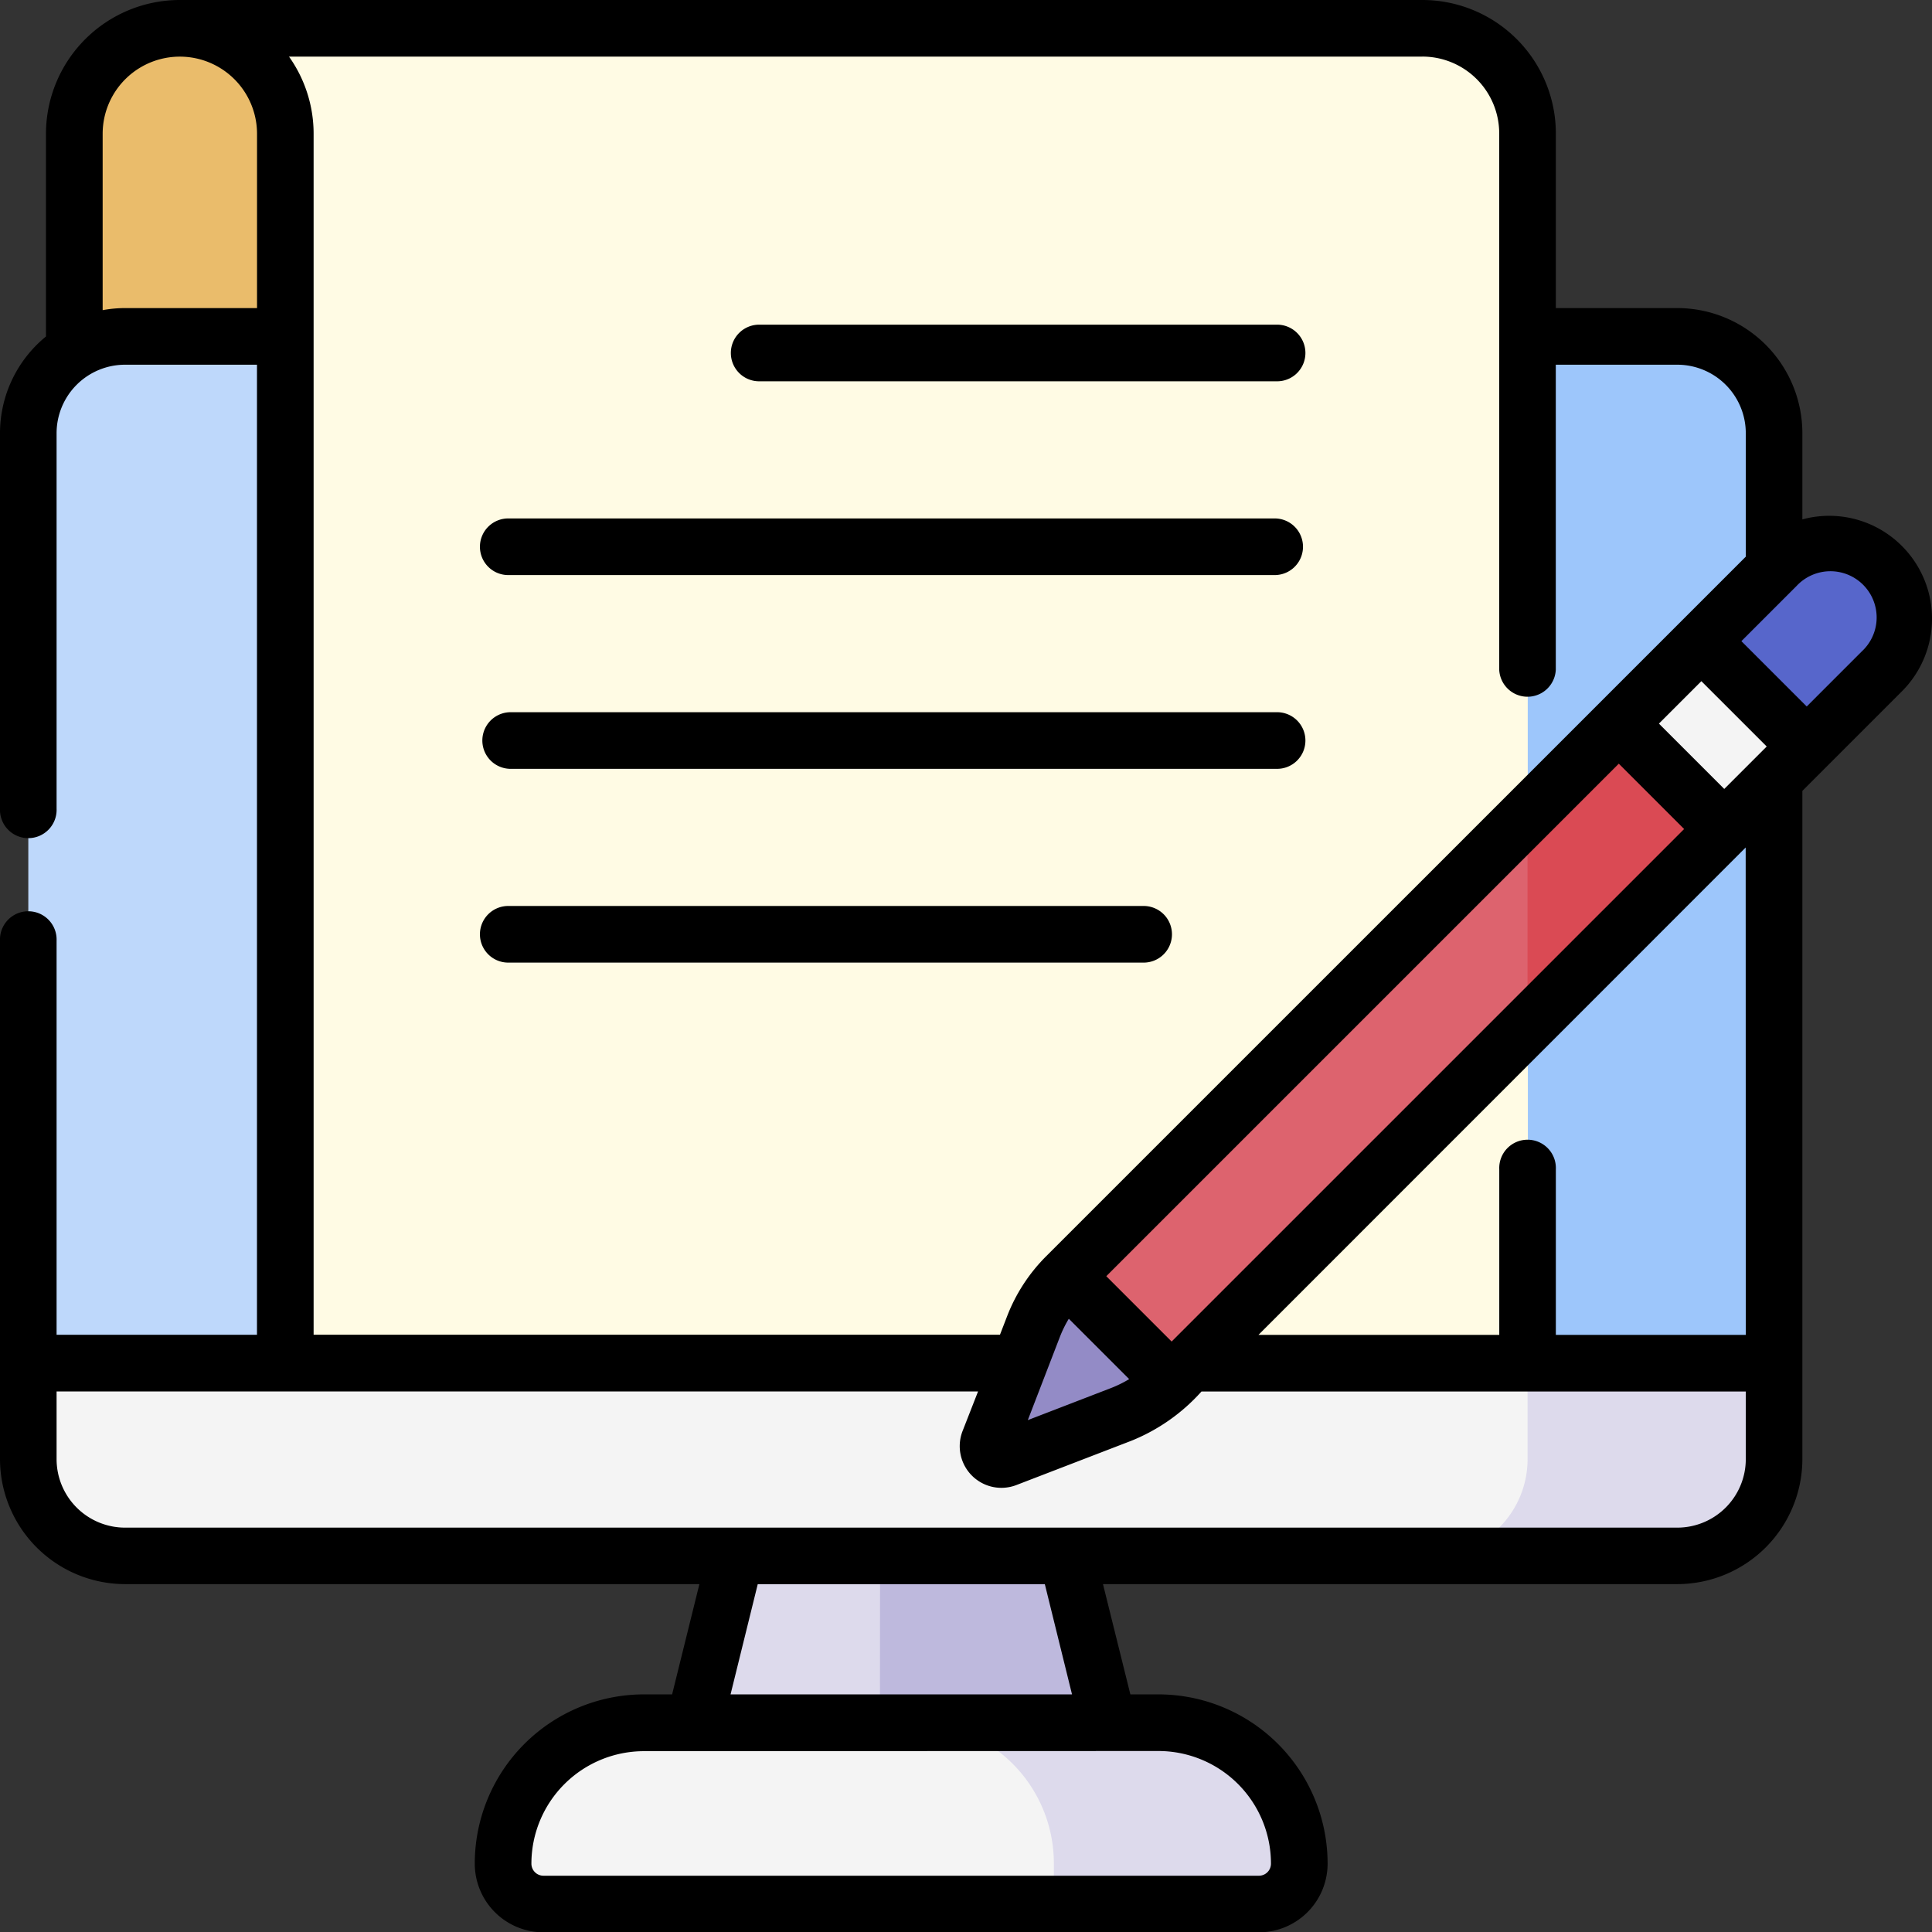
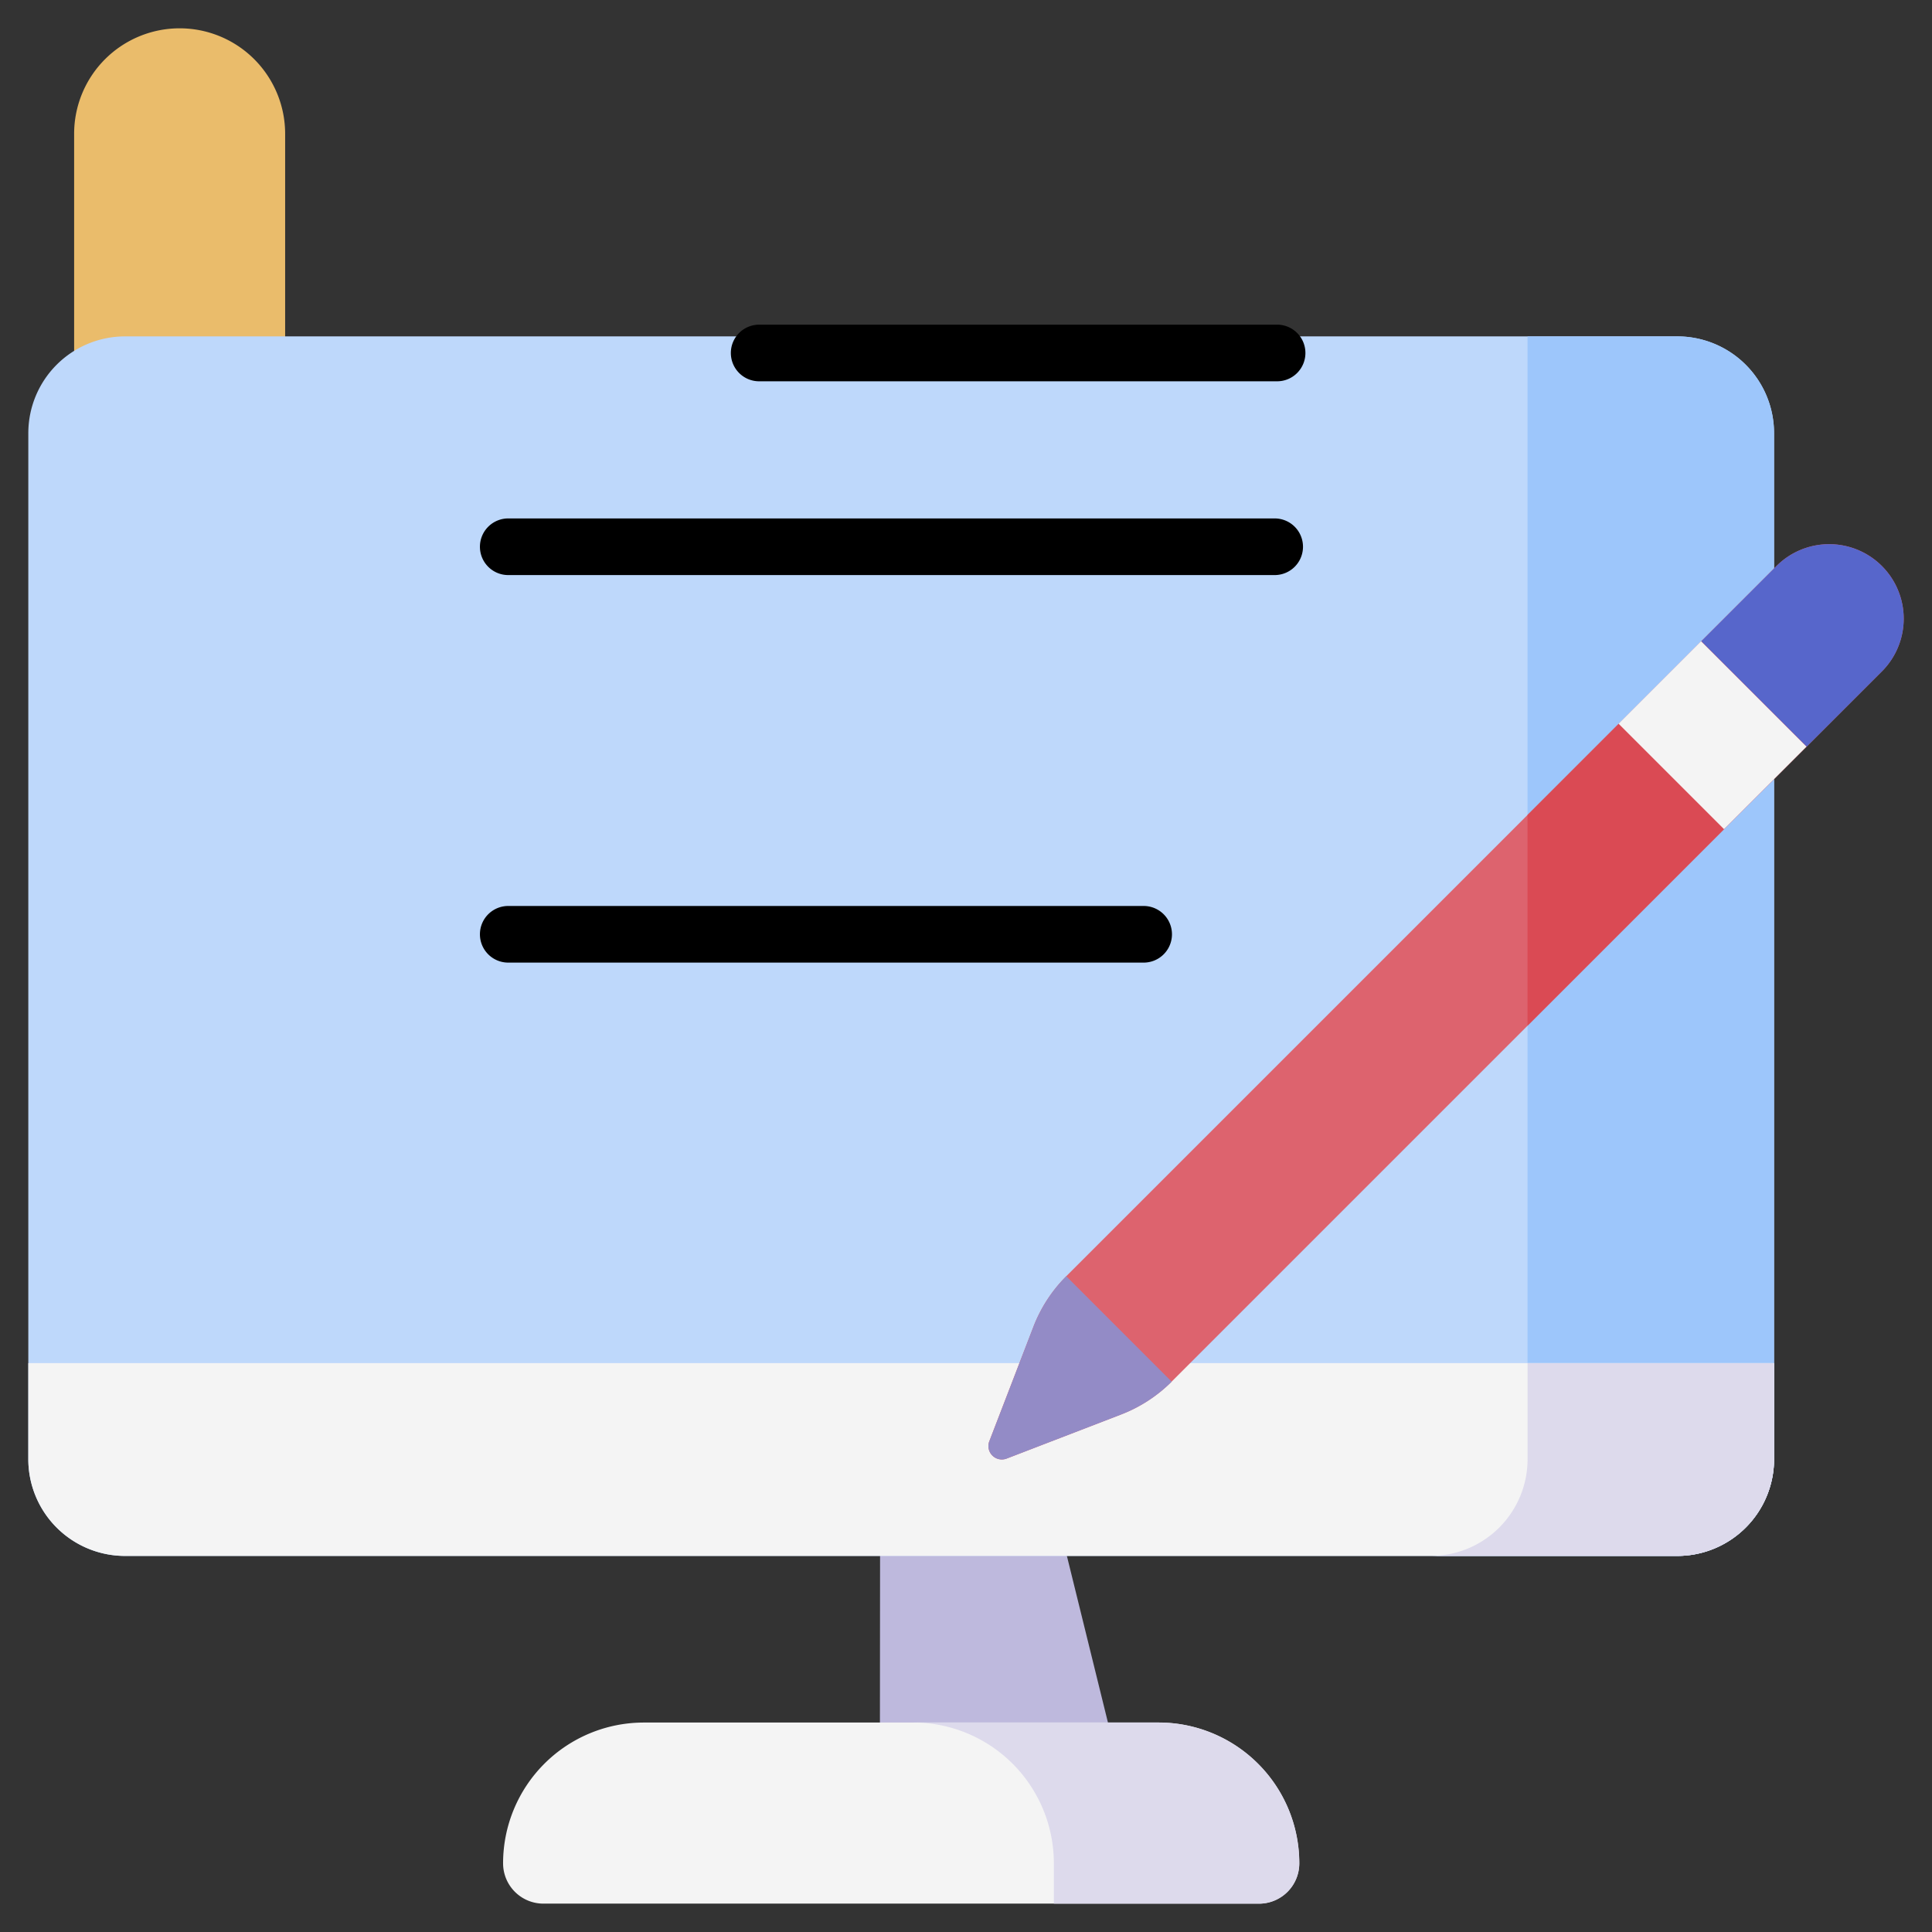
<svg xmlns="http://www.w3.org/2000/svg" width="37.32" height="37.322" viewBox="0 0 37.32 37.322">
  <rect x="0" y="0" width="37.32" height="37.322" fill="#333333" stroke="none" />
  <g transform="translate(-0.017)">
    <g transform="translate(0.564 0.547)">
      <path d="M21.741,7.5A2.038,2.038,0,0,0,19.7,9.538V14.2h4.076V9.538A2.038,2.038,0,0,0,21.741,7.5Z" transform="translate(-18.815 -7.5)" fill="#eabc6b" />
      <g transform="translate(0 5.951)">
-         <path d="M178.99,389.838l1.688-6.849h5.347l1.688,6.849Z" transform="translate(-166.49 -361.569)" fill="#dddaec" />
        <path d="M237.94,389.838l-1.688-6.849h-3.08l-.006,6.849Z" transform="translate(-216.717 -361.569)" fill="#beb9dd" />
        <g transform="translate(0 0)">
          <path d="M39.371,112.7H9.387a1.869,1.869,0,0,1-1.869-1.869V91.011a1.869,1.869,0,0,1,1.869-1.869H39.371a1.869,1.869,0,0,1,1.869,1.869V110.83A1.869,1.869,0,0,1,39.371,112.7Z" transform="translate(-7.518 -89.142)" fill="#bed8fb" />
          <path d="M383.921,89.142h-2.893V110.83a1.869,1.869,0,0,1-1.869,1.869h4.762a1.869,1.869,0,0,0,1.869-1.869V91.011A1.869,1.869,0,0,0,383.921,89.142Z" transform="translate(-352.068 -89.142)" fill="#9dc6fb" />
          <path d="M7.518,363.068a1.869,1.869,0,0,0,1.869,1.869H39.371a1.869,1.869,0,0,0,1.869-1.869v-1.855H7.518Z" transform="translate(-7.518 -341.38)" fill="#f4f4f4" />
          <path d="M385.791,363.068v-1.855h-4.762v1.855a1.869,1.869,0,0,1-1.869,1.869h4.762A1.869,1.869,0,0,0,385.791,363.068Z" transform="translate(-352.068 -341.38)" fill="#dddaec" />
        </g>
        <path d="M147.933,460H134.112a.779.779,0,0,1-.779-.779,2.719,2.719,0,0,1,2.719-2.719h9.941a2.719,2.719,0,0,1,2.719,2.719A.779.779,0,0,1,147.933,460Z" transform="translate(-124.162 -429.726)" fill="#f4f4f4" />
        <path d="M246.7,456.5h-4.742a2.719,2.719,0,0,1,2.719,2.719V460h3.963a.779.779,0,0,0,.779-.779A2.719,2.719,0,0,0,246.7,456.5Z" transform="translate(-224.867 -429.725)" fill="#dddaec" />
      </g>
-       <path d="M73.692,9.53a2.03,2.03,0,0,0-2.03-2.03h-24A2.038,2.038,0,0,1,49.7,9.538c0,1.083,0,23.746,0,23.746h24Z" transform="translate(-44.732 -7.5)" fill="#fffbe4" />
      <g transform="translate(18.544 9.965)">
        <g transform="translate(0 0)">
          <path d="M264.476,161.009l-2.212.852a.259.259,0,0,1-.334-.334l.852-2.212a2.811,2.811,0,0,1,.635-.977l13.719-13.719a1.439,1.439,0,0,1,2.036,2.036l-13.719,13.719A2.811,2.811,0,0,1,264.476,161.009Z" transform="translate(-261.911 -144.198)" fill="#dd636e" />
        </g>
        <g transform="translate(10.416 3.466)">
          <path d="M406.568,191.748l-1.764,1.764v4.071l3.8-3.8Z" transform="translate(-404.804 -191.748)" fill="#da4a54" />
        </g>
        <path d="M0,0H2.253V2.879H0Z" transform="translate(12.175 3.468) rotate(-45)" fill="#f4f4f4" />
        <g transform="translate(13.773)">
          <path d="M454.338,144.619a1.439,1.439,0,0,0-2.036,0l-1.452,1.452,2.036,2.036,1.452-1.452A1.44,1.44,0,0,0,454.338,144.619Z" transform="translate(-450.85 -144.197)" fill="#5766cb" />
        </g>
        <g transform="translate(0 14.141)">
          <path d="M264.476,340.854l-2.212.852a.259.259,0,0,1-.334-.334l.852-2.212a2.811,2.811,0,0,1,.635-.977l2.036,2.036A2.811,2.811,0,0,1,264.476,340.854Z" transform="translate(-261.911 -338.183)" fill="#938bc6" />
        </g>
      </g>
    </g>
    <g transform="translate(0.017 0)">
      <path d="M194.556,87.135h9.958a.547.547,0,1,0,0-1.093h-9.958a.547.547,0,1,0,0,1.093Z" transform="translate(-179.868 -79.77)" />
      <path d="M128.056,138.481h14.805a.547.547,0,0,0,0-1.093H128.056a.547.547,0,1,0,0,1.093Z" transform="translate(-118.215 -127.373)" />
-       <path d="M128.056,189.826h14.805a.547.547,0,1,0,0-1.093H128.056a.547.547,0,0,0,0,1.093Z" transform="translate(-118.215 -174.975)" />
      <path d="M128.056,241.171H140.33a.547.547,0,0,0,0-1.093H128.056a.547.547,0,1,0,0,1.093Z" transform="translate(-118.215 -222.577)" />
-       <path d="M36.755,10.546a1.982,1.982,0,0,0-1.922-.513V8.367a2.419,2.419,0,0,0-2.416-2.416H30.071V2.577A2.58,2.58,0,0,0,27.493,0h-24A2.587,2.587,0,0,0,.905,2.585V6.5a2.412,2.412,0,0,0-.888,1.87v7.25a.547.547,0,1,0,1.093,0V8.367A1.324,1.324,0,0,1,2.433,7.045H4.981V25.784H1.11V18.173a.547.547,0,1,0-1.093,0V28.186A2.419,2.419,0,0,0,2.433,30.6H13.527L13,32.73h-.548A3.27,3.27,0,0,0,9.188,36a1.327,1.327,0,0,0,1.326,1.326H24.336A1.327,1.327,0,0,0,25.662,36,3.27,3.27,0,0,0,22.4,32.73h-.548L21.323,30.6H32.417a2.419,2.419,0,0,0,2.416-2.416V15.277l1.922-1.922a1.985,1.985,0,0,0,0-2.809ZM2.433,5.951A2.418,2.418,0,0,0,2,5.991V2.585a1.491,1.491,0,0,1,2.982,0V5.951Zm25.06-4.858a1.485,1.485,0,0,1,1.484,1.484c0,1.193,0,10.211,0,10.358a.547.547,0,0,0,1.093,0V7.045h2.346A1.324,1.324,0,0,1,33.74,8.368v2.385L20.227,24.265h0a3.334,3.334,0,0,0-.758,1.166l-.136.352H6.075c0-1.027,0-21.963,0-23.2A2.57,2.57,0,0,0,5.6,1.094H27.493ZM21.387,24.652l9.9-9.9,1.262,1.262-9.9,9.9Zm.442,1.988a2.268,2.268,0,0,1-.352.173l-1.606.619.619-1.606a2.258,2.258,0,0,1,.173-.352Zm.567,7.184A2.175,2.175,0,0,1,24.568,36a.233.233,0,0,1-.233.233H10.515A.233.233,0,0,1,10.282,36a2.175,2.175,0,0,1,2.173-2.173ZM14.129,32.73l.525-2.128H20.2l.525,2.128ZM33.74,28.186a1.324,1.324,0,0,1-1.323,1.323H2.433A1.324,1.324,0,0,1,1.11,28.186V26.878h17.8l-.3.767a.805.805,0,0,0,1.041,1.041l2.212-.852h0a3.642,3.642,0,0,0,1.363-.955H33.74Zm0-2.4H30.071v-3.2a.547.547,0,1,0-1.093,0v3.2H24.326L33.709,16.4h0l.029-.029ZM33.324,15.24l-1.262-1.262.82-.82,1.262,1.262Zm2.658-2.658-1.065,1.065-1.262-1.262,1.065-1.065a.893.893,0,1,1,1.262,1.262Z" transform="translate(-0.017 0)" />
    </g>
  </g>
</svg>